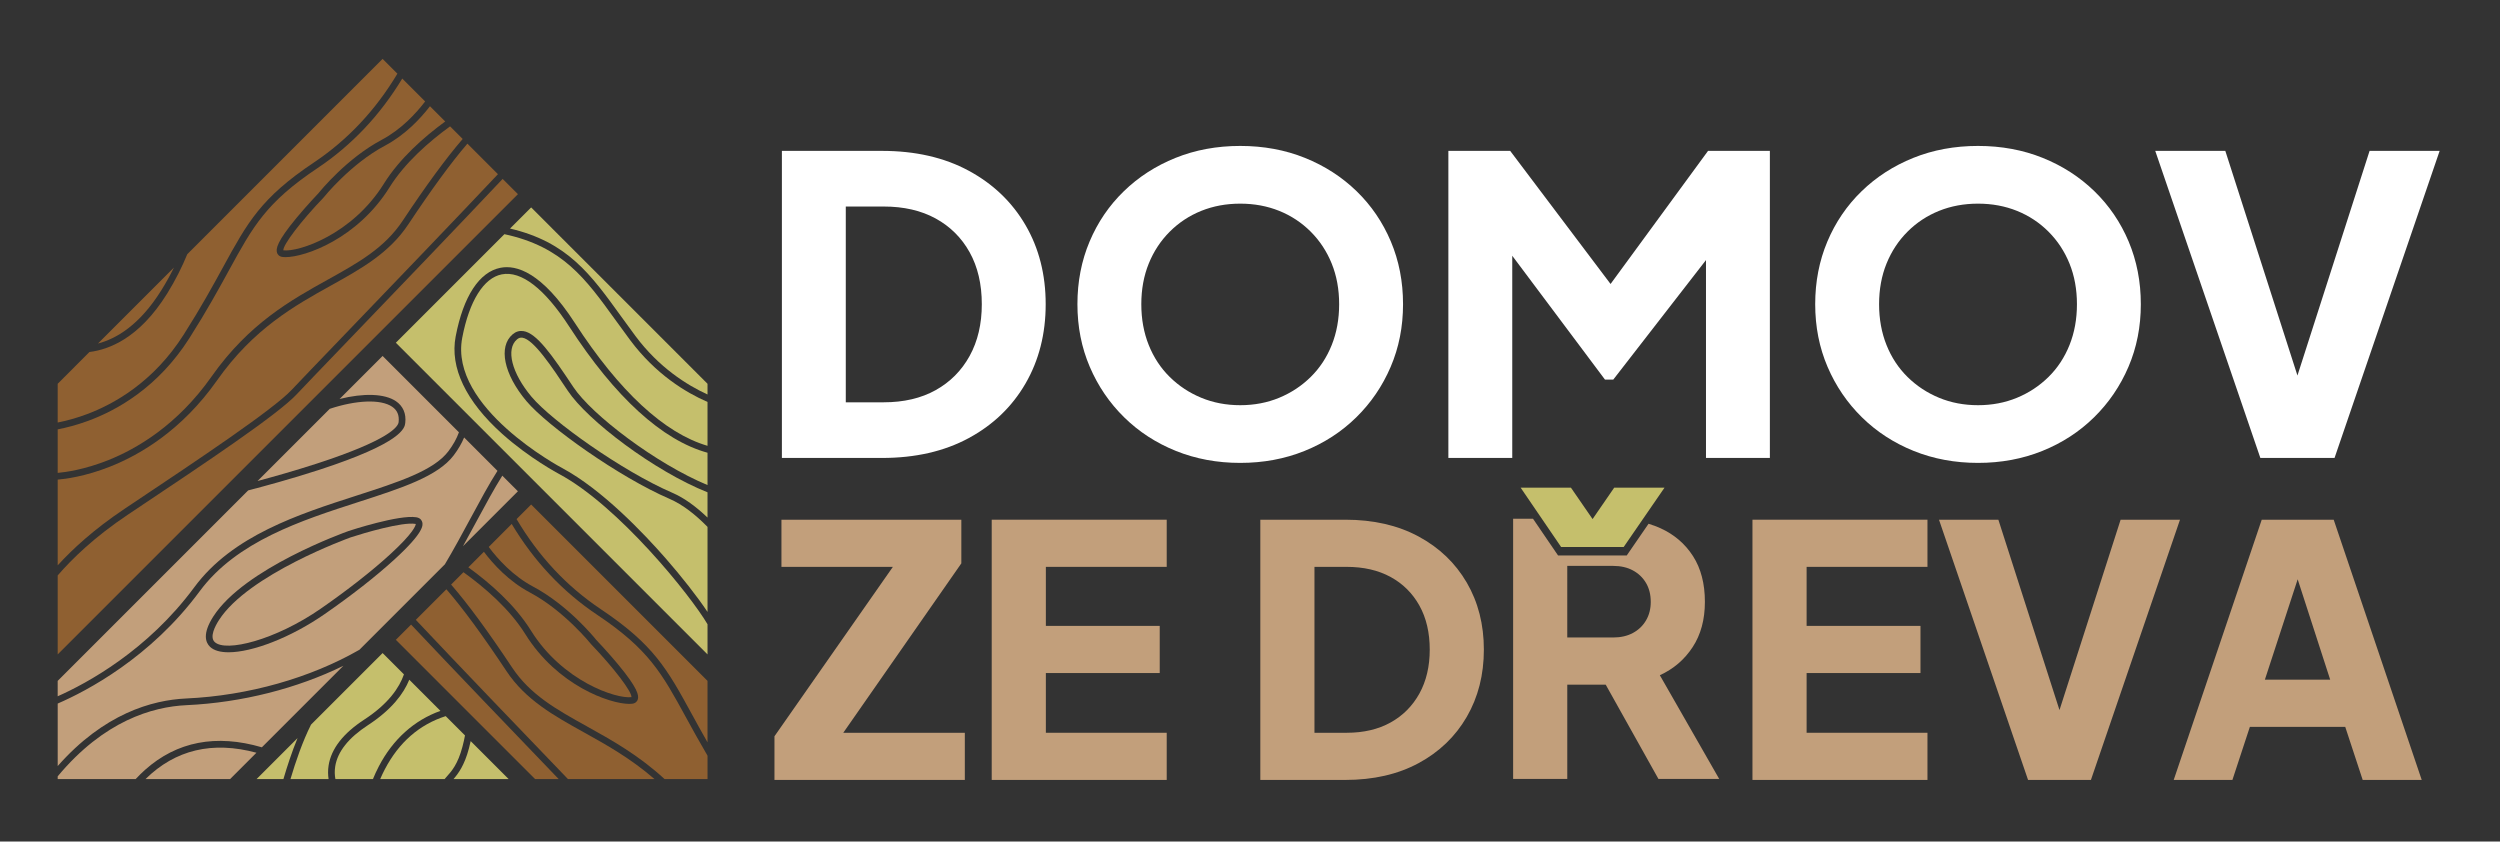
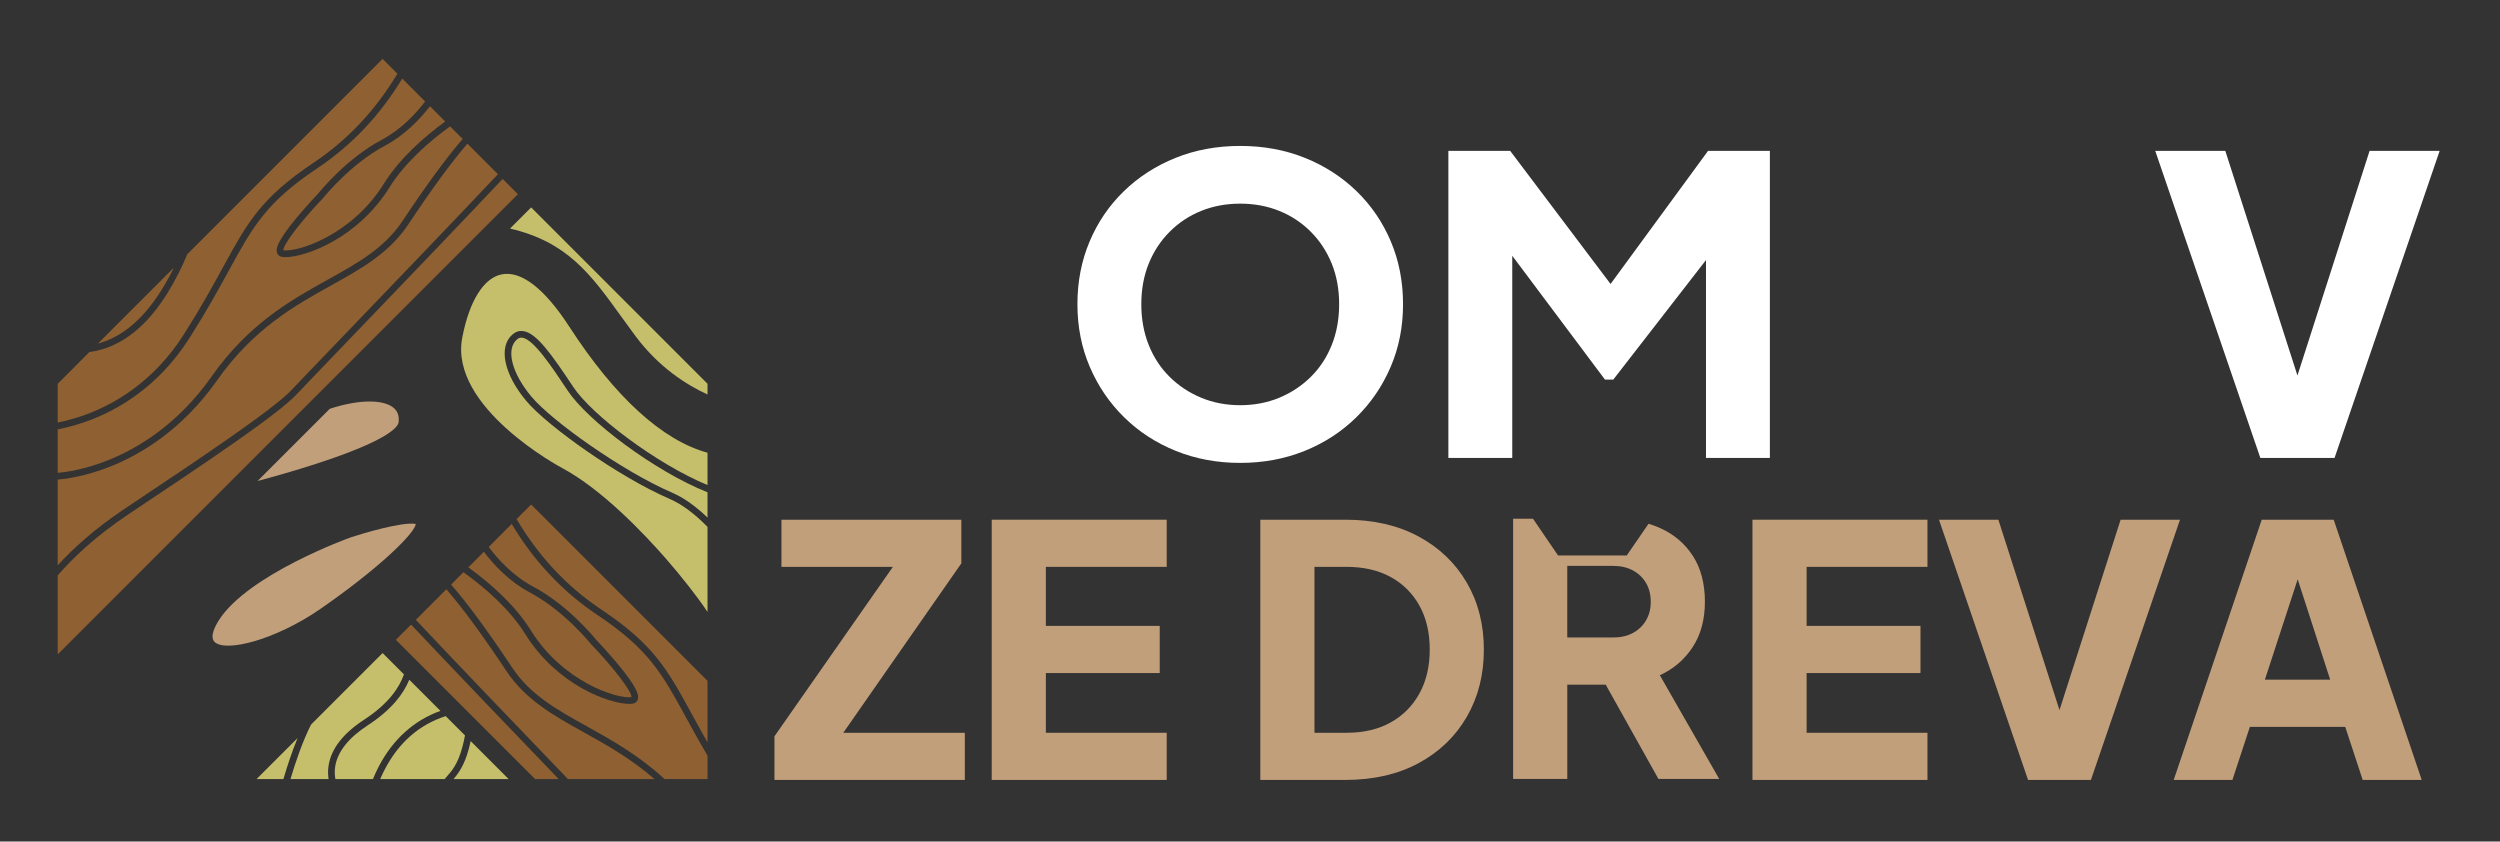
<svg xmlns="http://www.w3.org/2000/svg" version="1.1" id="Vrstva_1" x="0px" y="0px" width="433.397px" height="145.889px" viewBox="0 0 433.397 145.889" enable-background="new 0 0 433.397 145.889" xml:space="preserve">
  <rect x="0" y="0" width="433.397" height="145.889" fill="#333333" stroke="none" />
  <g>
    <g>
      <path fill="#8F6031" d="M16.98,59.556l13.178-13.177c-0.628,1.281-1.339,2.58-2.145,3.873C24.138,56.491,20.04,58.75,16.98,59.556    z" />
      <path fill="#8F6031" d="M14.936,71.849c-1.829,0.675-3.511,1.115-4.935,1.4v-6.716l5.507-5.508    c3.344-0.428,8.616-2.318,13.491-10.164c1.42-2.288,2.561-4.59,3.473-6.799l33.856-33.855l2.566,2.566    c-3.792,6.336-8.634,11.491-14.476,15.395c-9.173,6.129-11.497,10.377-15.72,18.096c-1.79,3.269-3.816,6.975-6.846,11.741    C26.635,66.212,19.773,70.063,14.936,71.849z" />
      <path fill="#8F6031" d="M74.537,18.416l2.644,2.645c-3.673,2.682-7.9,6.396-10.644,10.806    c-5.483,8.806-14.796,11.854-17.411,11.53h-0.006c-0.074-0.948,3.055-5.063,6.954-9.128l0.034-0.039    c0.046-0.059,4.662-5.806,10.614-8.969C70.269,23.375,72.903,20.546,74.537,18.416z" />
      <path fill="#8F6031" d="M18.76,79.775c-4.163,1.66-7.497,2.094-8.759,2.205v-7.544c1.502-0.292,3.307-0.754,5.287-1.481    c5.021-1.845,12.14-5.828,17.542-14.327c3.048-4.796,5.177-8.683,6.884-11.805c4.135-7.557,6.412-11.72,15.348-17.691    c5.911-3.947,10.82-9.145,14.672-15.514l3.968,3.969c-1.562,2.052-4.119,4.842-7.526,6.652    c-6.045,3.214-10.598,8.799-10.959,9.249c-0.204,0.213-2.037,2.145-3.778,4.244c-3.44,4.145-3.65,5.415-3.405,6.11    c0.083,0.229,0.315,0.627,0.948,0.707c0.153,0.021,0.322,0.03,0.51,0.03c3.412,0,12.497-3.208,18.03-12.095    c2.665-4.279,6.872-7.941,10.504-10.577l2.183,2.183c-2.901,3.369-6.328,8.046-10.392,14.165    c-3.156,4.756-7.702,7.283-12.964,10.208c-6.421,3.569-13.701,7.617-20.189,16.833C30.73,73.728,23.651,77.823,18.76,79.775z" />
      <path fill="#8F6031" d="M10.001,98.008V83.143c1.267-0.1,4.719-0.517,9.137-2.272c5.053-2.007,12.359-6.221,18.475-14.909    c6.334-9.001,13.491-12.978,19.805-16.488c5.169-2.874,10.053-5.588,13.365-10.579c4.029-6.066,7.406-10.686,10.243-13.991    l5.295,5.294c-7.493,7.952-18.607,19.515-26.576,27.806c-4.534,4.715-8.113,8.442-9.164,9.564    c-3.191,3.414-16.156,12.072-27.593,19.709l-1.4,0.937C16.25,91.78,12.534,95.229,10.001,98.008z" />
      <path fill="#8F6031" d="M89.786,33.663l-79.785,79.784V99.758c2.471-2.865,6.342-6.645,12.231-10.582l1.4-0.934    c12.052-8.048,24.513-16.369,27.797-19.883c1.041-1.115,4.62-4.837,9.151-9.552c7.96-8.283,19.059-19.831,26.558-27.791    L89.786,33.663z" />
      <path fill="#C29F7B" d="M54.905,80.373c-3.772,1.226-7.552,2.29-10.255,3.016l12.515-12.515c4.532-1.509,8.836-1.727,10.829-0.356    c0.881,0.605,1.244,1.479,1.11,2.668C69.016,73.984,67.452,76.289,54.905,80.373z" />
      <path fill="#C29F7B" d="M71.992,90.82c0.041,0.006,0.068,0.014,0.086,0.021c-0.012,0.213-0.283,1.454-4.478,5.29    c-3.146,2.875-7.408,6.21-12,9.391c-7.862,5.442-16.488,7.607-18.389,5.77c-0.908-0.876,0.082-2.76,0.754-3.803    c5.085-7.912,22.44-14.191,22.853-14.339C63.173,92.374,69.751,90.452,71.992,90.82z" />
-       <path fill="#C29F7B" d="M66.328,61.71l-7.458,7.457c4.108-1.034,7.81-0.96,9.782,0.394c1.23,0.847,1.786,2.145,1.604,3.753    c-0.096,0.842-0.383,3.406-15,8.162c-4.803,1.563-9.618,2.862-12.234,3.54L10,118.038v2.668    c5.063-2.248,15.572-7.913,23.68-18.894c6.613-8.955,18.073-12.652,28.184-15.913c7.156-2.309,13.337-4.302,15.873-7.675    c0.817-1.085,1.424-2.171,1.824-3.278L66.328,61.71z M87.081,82.462c-1.427,2.267-2.951,5.095-4.516,7.994    c-0.748,1.388-1.52,2.816-2.311,4.242l9.531-9.531L87.081,82.462z M86.242,81.625l-5.78-5.784c-0.424,1.02-1.019,2.047-1.795,3.08    c-2.758,3.665-9.101,5.711-16.445,8.081c-9.944,3.208-21.214,6.845-27.607,15.5c-8.507,11.522-19.618,17.307-24.612,19.466v10.834    c8.013-9.088,16.365-11.444,22.277-11.715c10.834-0.496,21.585-3.593,30.032-8.446l2.87-2.87l11.942-11.942    c1.538-2.578,3.018-5.324,4.423-7.926C83.206,86.828,84.765,83.935,86.242,81.625z M68.389,96.982    c-3.183,2.908-7.492,6.281-12.127,9.491c-5.916,4.096-12.545,6.606-16.639,6.606c-1.425,0-2.545-0.306-3.217-0.955    c-0.788-0.762-1.326-2.295,0.584-5.267c5.336-8.298,22.712-14.543,23.449-14.804l0.012-0.005c0.357-0.119,8.751-2.86,11.729-2.374    c0.78,0.13,0.979,0.656,1.03,0.876C73.313,91.01,73.588,92.227,68.389,96.982z M25.226,135.059h14.665l4.566-4.566    C36.831,128.434,30.399,129.967,25.226,135.059z M32.332,122.247c-5.892,0.27-14.318,2.71-22.331,12.337v0.474h13.518    c0.505-0.544,1.041-1.075,1.609-1.583c5.521-4.931,12.333-6.248,20.269-3.922l14.132-14.131    C51.521,119.341,41.954,121.804,32.332,122.247z" />
      <path fill="#C5BF6C" d="M51.583,127.956c-0.988,2.397-1.808,4.912-2.448,7.103H44.48L51.583,127.956z" />
      <path fill="#C5BF6C" d="M56.968,132.689c-0.137,0.862-0.114,1.66-0.005,2.369h-6.606c0.881-2.976,2.086-6.494,3.556-9.43v-0.002    l12.415-12.413l3.698,3.697c-0.788,2.274-2.667,5.093-6.889,7.844C59.499,127.125,57.422,129.795,56.968,132.689z" />
      <path fill="#C5BF6C" d="M65.669,132.861c-0.394,0.755-0.731,1.495-1.015,2.197h-6.509c-0.123-0.653-0.16-1.4-0.03-2.207    c0.408-2.549,2.311-4.946,5.654-7.125c4.17-2.717,6.222-5.516,7.182-7.89l5.4,5.4C71.792,124.864,68.12,128.162,65.669,132.861z" />
      <path fill="#C5BF6C" d="M80.168,129.458c-0.794,3.031-1.903,4.261-2.712,5.16c-0.138,0.153-0.265,0.3-0.378,0.44H65.911    c0.236-0.549,0.502-1.12,0.804-1.697c2.441-4.659,5.985-7.754,10.55-9.214l3.346,3.347    C80.498,128.109,80.352,128.763,80.168,129.458z" />
      <path fill="#C5BF6C" d="M88.176,135.059h-9.559c0.818-0.936,1.9-2.376,2.673-5.306c0.115-0.44,0.216-0.864,0.306-1.275    L88.176,135.059z" />
      <path fill="#C5BF6C" d="M122.654,66.532v1.857c-3.585-1.641-8.424-4.678-12.486-10.125c-0.881-1.179-1.705-2.324-2.505-3.432    c-5.258-7.291-9.289-12.876-19.245-15.21l3.663-3.663L122.654,66.532z" />
-       <path fill="#C5BF6C" d="M122.654,69.685v7.601c-7.45-2.179-15.292-9.411-23.008-21.312c-5.742-8.854-10.174-10.083-12.88-9.552    c-3.681,0.72-6.443,4.948-7.772,11.905c-1.03,5.394,1.763,11.237,8.077,16.896c4.707,4.217,9.781,6.905,9.826,6.931    c10.32,5.515,22.86,21.116,25.758,26.068v5.227L68.623,59.417l18.818-18.82c10.088,2.167,14.06,7.675,19.281,14.911    c0.802,1.113,1.63,2.261,2.517,3.449C113.668,64.889,118.902,68.05,122.654,69.685z" />
      <path fill="#C5BF6C" d="M122.654,85.347v4.378c-1.926-1.845-3.987-3.386-6.101-4.299c-8.659-3.742-20.861-12.42-24.404-16.639    c-3.435-4.087-4.497-8.273-2.523-9.951c0.292-0.249,0.585-0.341,0.923-0.295c1.955,0.277,5.104,5.016,7.882,9.201    C101.838,72.875,113.38,81.645,122.654,85.347z" />
      <path fill="#C5BF6C" d="M122.654,78.486v5.604c-8.927-3.709-20.063-12.172-23.259-16.987c-3.752-5.654-6.384-9.383-8.682-9.707    c-0.672-0.095-1.292,0.093-1.839,0.559c-2.522,2.147-1.538,6.908,2.388,11.581c3.62,4.31,16.038,13.159,24.833,16.956    c2.279,0.986,4.507,2.754,6.561,4.851v14.74c-1.761-2.649-4.583-6.231-7.265-9.295c-3.725-4.258-11.016-11.952-17.95-15.658    c-0.194-0.104-19.623-10.477-17.307-22.583c1.217-6.368,3.716-10.371,6.854-10.985c3.38-0.663,7.42,2.466,11.688,9.044    C106.646,68.899,114.822,76.328,122.654,78.486z" />
      <path fill="#8F6031" d="M71.265,108.277c7.146,7.586,17.666,18.539,25.586,26.782h-4.087l-24.142-24.139L71.265,108.277z" />
      <path fill="#8F6031" d="M101.169,126.927c3.906,2.171,8.136,4.523,12.292,8.132H98.46c-8.007-8.328-18.998-19.768-26.375-27.603    l5.299-5.299c2.878,3.316,6.31,8.001,10.419,14.191C91.117,121.338,96,124.053,101.169,126.927z" />
      <path fill="#8F6031" d="M81.188,98.354l2.7-2.698c1.619,2.154,4.31,5.109,7.977,7.059c5.954,3.165,10.568,8.911,10.614,8.969    l0.035,0.04c3.898,4.065,7.029,8.179,6.955,9.127c-0.003,0-0.005,0-0.008,0.002c-2.615,0.328-11.928-2.724-17.41-11.529    C89.249,104.823,84.909,101.044,81.188,98.354z" />
      <path fill="#8F6031" d="M122.654,118.036v10.655c-1.028-1.798-1.924-3.435-2.765-4.975c-4.224-7.717-6.548-11.968-15.72-18.096    c-5.911-3.95-10.804-9.187-14.616-15.63l2.526-2.527L122.654,118.036z" />
      <path fill="#8F6031" d="M118.872,124.273c1.059,1.938,2.281,4.169,3.783,6.731v4.053h-7.447    c-4.548-4.182-9.201-6.769-13.475-9.144c-5.263-2.926-9.808-5.452-12.964-10.207c-4.145-6.242-7.627-10.985-10.565-14.367    l2.139-2.142c3.681,2.647,8.004,6.367,10.724,10.734c5.532,8.887,14.619,12.095,18.029,12.095c0.188,0,0.356-0.009,0.51-0.028    c0.633-0.081,0.866-0.478,0.949-0.709c0.245-0.695,0.033-1.965-3.406-6.11c-1.742-2.1-3.575-4.029-3.778-4.242    c-0.362-0.452-4.913-6.036-10.959-9.249c-3.524-1.873-6.144-4.803-7.687-6.871l3.982-3.985    c3.879,6.476,8.836,11.752,14.818,15.748C112.46,112.556,114.739,116.716,118.872,124.273z" />
    </g>
    <g>
      <g>
        <path fill="#C29F7B" d="M134.26,135.208v-7.569l20.528-29.368h-19.317v-8.175h31.185v7.569l-20.467,29.368h21.072v8.175H134.26z" />
        <path fill="#C29F7B" d="M171.923,135.208V90.095h30.337v8.175h-20.952v10.233h19.74v8.175h-19.74v10.354h20.952v8.175H171.923z" />
        <path fill="#C29F7B" d="M218.488,135.208V90.095h14.714c4.884,0,9.123,0.969,12.716,2.907c3.593,1.938,6.378,4.602,8.356,7.993     c1.978,3.391,2.967,7.267,2.967,11.626s-0.989,8.246-2.967,11.657c-1.979,3.412-4.764,6.085-8.356,8.023     c-3.594,1.938-7.832,2.907-12.716,2.907H218.488z M227.874,127.033h5.571c2.946,0,5.49-0.595,7.63-1.786     c2.139-1.19,3.804-2.866,4.996-5.026c1.19-2.159,1.786-4.693,1.786-7.6c0-2.946-0.596-5.49-1.786-7.63     c-1.191-2.139-2.856-3.794-4.996-4.965c-2.14-1.17-4.684-1.756-7.63-1.756h-5.571V127.033z" />
        <path fill="#C29F7B" d="M303.805,135.208V90.095h30.338v8.175h-20.952v10.233h19.741v8.175h-19.741v10.354h20.952v8.175H303.805z     " />
        <path fill="#C29F7B" d="M351.582,135.208L336.14,90.095h10.294l11.626,36.211h-2.059l11.627-36.211h10.294l-15.441,45.112     H351.582z" />
        <path fill="#C29F7B" d="M376.832,135.208l15.26-45.112h12.474l15.26,45.112h-10.233l-3.028-9.204h-16.53l-3.028,9.204H376.832z      M392.636,117.829h11.323l-6.903-21.315h2.544L392.636,117.829z" />
      </g>
      <g>
-         <path fill="#FFFFFF" d="M135.548,79.39V26.157h17.363c5.763,0,10.765,1.143,15.005,3.43c4.239,2.287,7.526,5.431,9.861,9.432     c2.333,4.001,3.501,8.575,3.501,13.719s-1.168,9.73-3.501,13.755c-2.335,4.026-5.622,7.181-9.861,9.468     c-4.24,2.287-9.242,3.43-15.005,3.43H135.548z M146.624,69.743h6.574c3.477,0,6.478-0.702,9.003-2.107     c2.524-1.405,4.489-3.382,5.895-5.931c1.404-2.548,2.108-5.538,2.108-8.968c0-3.477-0.704-6.478-2.108-9.003     c-1.406-2.524-3.371-4.477-5.895-5.859c-2.525-1.381-5.526-2.072-9.003-2.072h-6.574V69.743z" />
        <path fill="#FFFFFF" d="M215.005,80.247c-4.001,0-7.717-0.691-11.147-2.072c-3.43-1.381-6.419-3.322-8.967-5.823     c-2.549-2.501-4.537-5.418-5.966-8.753c-1.429-3.333-2.144-6.954-2.144-10.861c0-3.905,0.702-7.526,2.108-10.861     c1.404-3.334,3.382-6.24,5.931-8.717c2.548-2.477,5.538-4.406,8.967-5.788c3.43-1.381,7.169-2.072,11.218-2.072     c4.048,0,7.789,0.691,11.218,2.072c3.43,1.382,6.418,3.312,8.967,5.788c2.548,2.478,4.525,5.383,5.931,8.717     c1.405,3.335,2.108,6.956,2.108,10.861c0,3.907-0.714,7.527-2.144,10.861c-1.429,3.335-3.418,6.252-5.966,8.753     c-2.549,2.501-5.538,4.442-8.967,5.823C222.722,79.556,219.006,80.247,215.005,80.247z M215.005,70.244     c2.43,0,4.68-0.429,6.752-1.286s3.894-2.06,5.466-3.608c1.572-1.547,2.787-3.394,3.644-5.538     c0.857-2.144,1.286-4.502,1.286-7.074s-0.429-4.918-1.286-7.038c-0.857-2.119-2.072-3.966-3.644-5.538     c-1.572-1.572-3.394-2.774-5.466-3.608c-2.072-0.833-4.323-1.25-6.752-1.25c-2.429,0-4.68,0.417-6.752,1.25     c-2.072,0.834-3.894,2.036-5.466,3.608c-1.572,1.572-2.787,3.418-3.644,5.538c-0.857,2.12-1.286,4.466-1.286,7.038     s0.429,4.93,1.286,7.074c0.857,2.144,2.072,3.99,3.644,5.538c1.572,1.548,3.394,2.751,5.466,3.608S212.576,70.244,215.005,70.244     z" />
        <path fill="#FFFFFF" d="M251.088,79.39V26.157h10.718l19.936,26.438h-5.001l19.363-26.438h10.719V79.39h-11.075V38.375l4.43,1     L279.67,65.813h-1.43l-19.793-26.438l3.716-1V79.39H251.088z" />
-         <path fill="#FFFFFF" d="M342.906,80.247c-4.001,0-7.717-0.691-11.146-2.072c-3.43-1.381-6.42-3.322-8.968-5.823     c-2.549-2.501-4.537-5.418-5.967-8.753c-1.429-3.333-2.144-6.954-2.144-10.861c0-3.905,0.703-7.526,2.108-10.861     c1.404-3.334,3.382-6.24,5.931-8.717c2.548-2.477,5.537-4.406,8.968-5.788c3.43-1.381,7.168-2.072,11.218-2.072     c4.048,0,7.788,0.691,11.219,2.072c3.43,1.382,6.418,3.312,8.967,5.788c2.548,2.478,4.525,5.383,5.931,8.717     c1.404,3.335,2.108,6.956,2.108,10.861c0,3.907-0.715,7.527-2.144,10.861c-1.43,3.335-3.419,6.252-5.967,8.753     c-2.549,2.501-5.538,4.442-8.968,5.823C350.623,79.556,346.907,80.247,342.906,80.247z M342.906,70.244     c2.43,0,4.681-0.429,6.752-1.286c2.072-0.857,3.895-2.06,5.467-3.608c1.572-1.547,2.786-3.394,3.644-5.538     c0.857-2.144,1.287-4.502,1.287-7.074s-0.43-4.918-1.287-7.038c-0.857-2.119-2.071-3.966-3.644-5.538     c-1.572-1.572-3.395-2.774-5.467-3.608c-2.071-0.833-4.322-1.25-6.752-1.25s-4.681,0.417-6.752,1.25     c-2.072,0.834-3.895,2.036-5.467,3.608c-1.572,1.572-2.786,3.418-3.644,5.538c-0.857,2.12-1.286,4.466-1.286,7.038     s0.429,4.93,1.286,7.074c0.857,2.144,2.071,3.99,3.644,5.538c1.572,1.548,3.395,2.751,5.467,3.608     C338.225,69.815,340.476,70.244,342.906,70.244z" />
        <path fill="#FFFFFF" d="M391.852,79.39l-18.221-53.233h12.147l13.719,42.729h-2.43l13.72-42.729h12.146L404.713,79.39H391.852z" />
      </g>
      <g>
        <path fill="#C29F7B" d="M298.042,135.04l-10.294-17.984c2.381-1.09,4.278-2.714,5.69-4.875c1.413-2.159,2.121-4.773,2.121-7.842     c0-3.149-0.688-5.792-2.06-7.932c-1.374-2.139-3.26-3.755-5.662-4.845c-0.654-0.297-1.34-0.545-2.048-0.761l-3.482,5.062     l-0.299,0.436h-0.531h-10.839h-0.53l-0.302-0.439l-4.045-5.932h-3.447v45.112h9.387V118.69h6.661l9.145,16.349H298.042z      M285.355,107.549c-0.544,0.929-1.302,1.656-2.271,2.18c-0.969,0.525-2.117,0.787-3.451,0.787h-7.933V98.102h7.933     c1.334,0,2.482,0.263,3.451,0.788c0.969,0.525,1.727,1.251,2.271,2.18c0.547,0.929,0.817,2.019,0.817,3.27     C286.172,105.551,285.902,106.621,285.355,107.549z" />
        <g>
-           <path fill="#C5BF6C" d="M270.636,94.83l-7.024-10.294h8.721l3.754,5.45l3.752-5.45h8.723l-7.086,10.294H270.636z" />
-         </g>
+           </g>
      </g>
    </g>
  </g>
</svg>